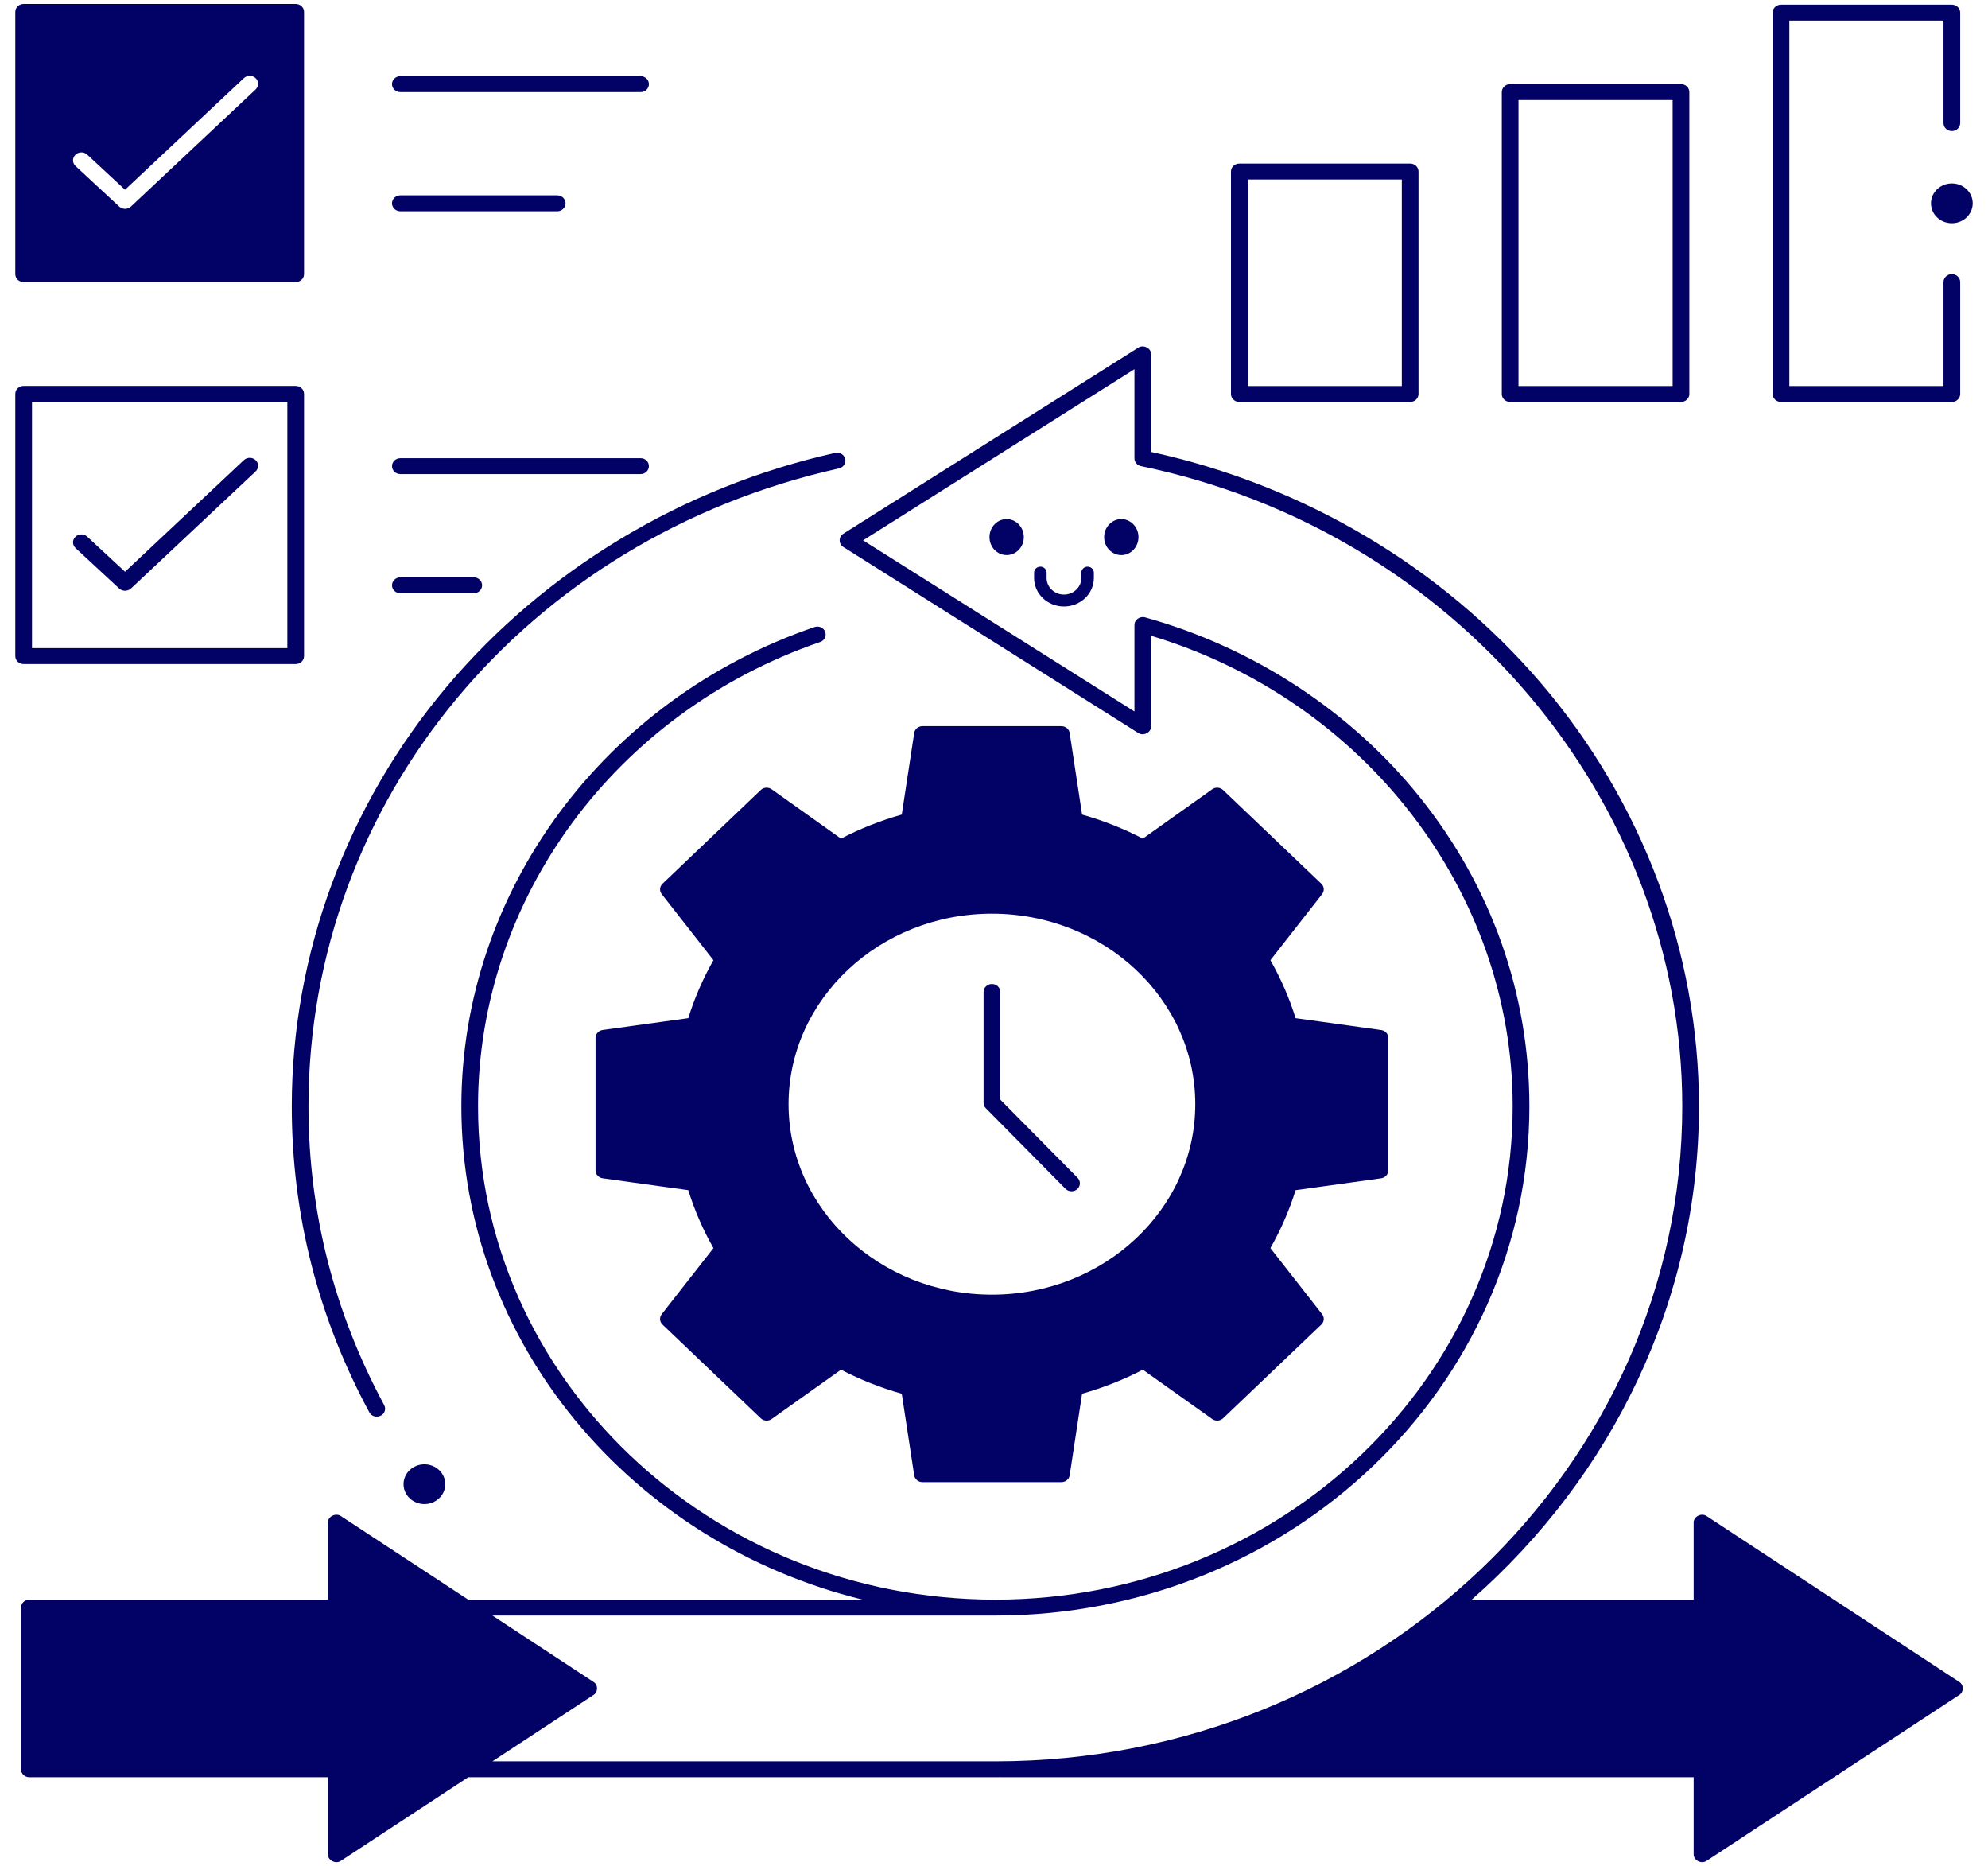
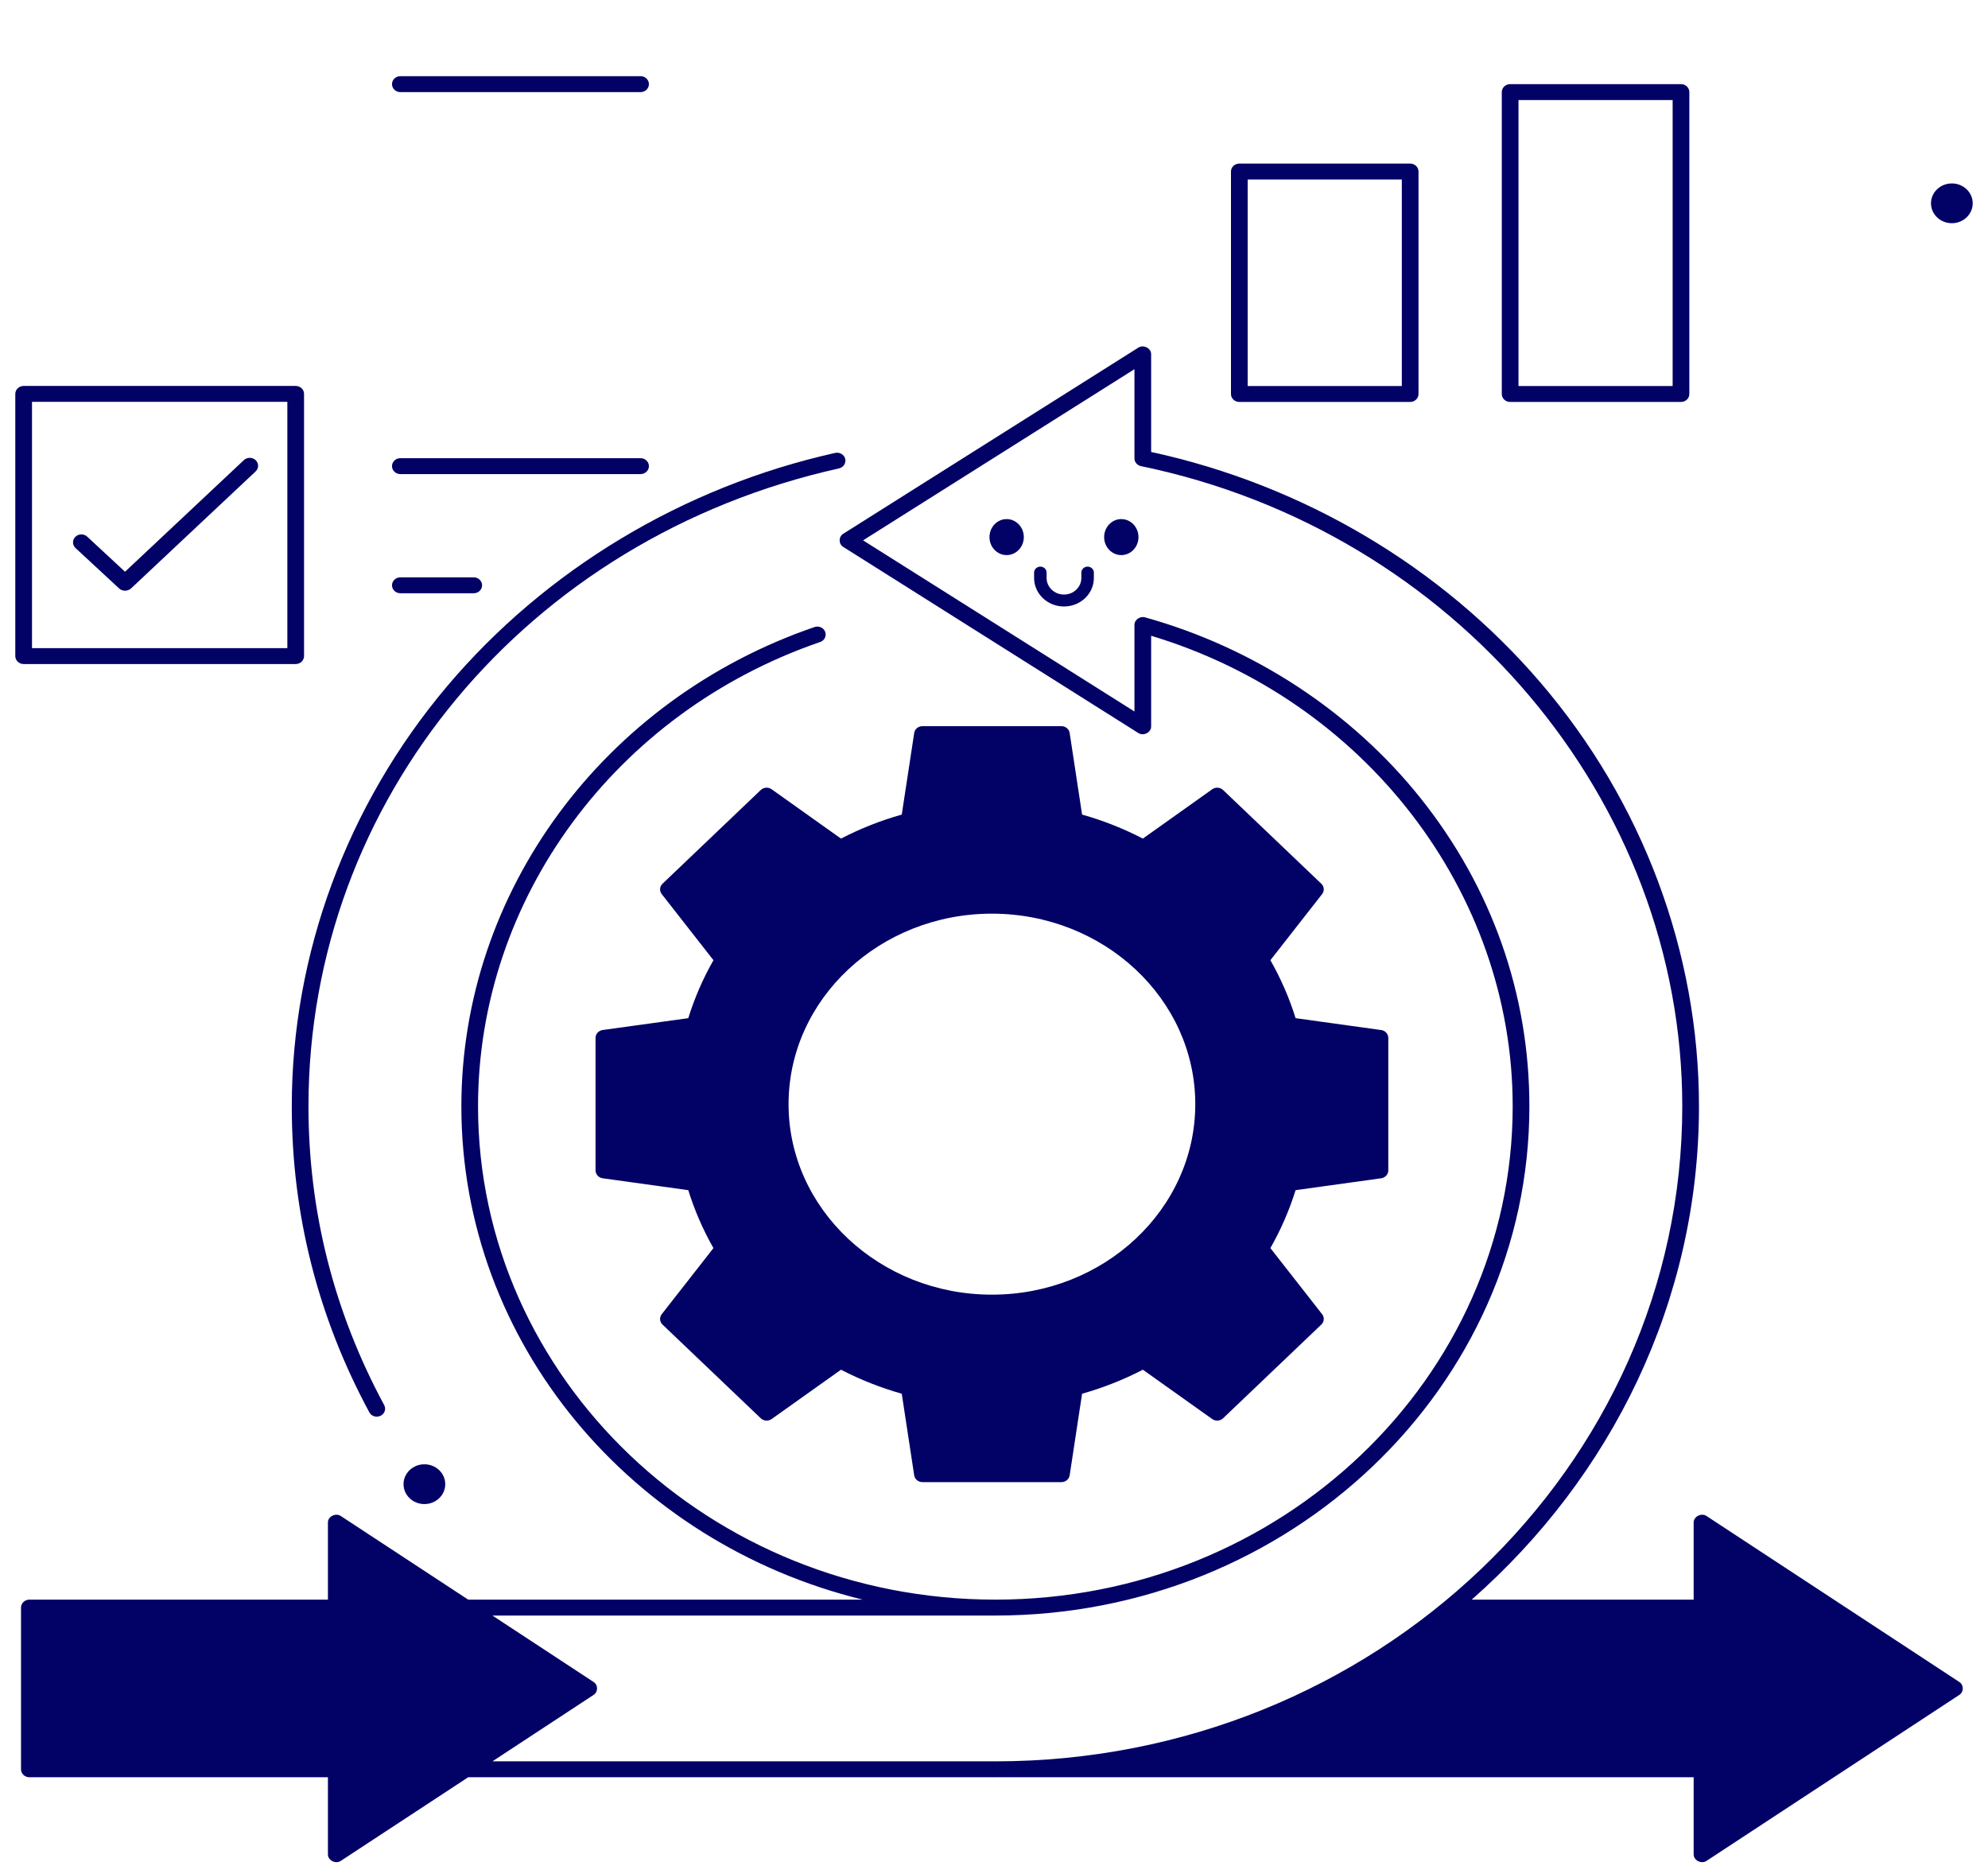
<svg xmlns="http://www.w3.org/2000/svg" width="65" height="61" viewBox="0 0 65 61" fill="none">
  <g clip-path="url(#clip0_140001_13990)">
    <path d="M45.158 33.67L42.361 33.282C42.157 32.625 41.88 31.99 41.537 31.387L43.228 29.226C43.309 29.123 43.298 28.978 43.202 28.887L39.99 25.824C39.894 25.733 39.742 25.722 39.634 25.8L37.367 27.412C36.736 27.085 36.069 26.821 35.38 26.627L34.974 23.959C34.954 23.831 34.839 23.737 34.704 23.737H30.161C30.025 23.737 29.91 23.831 29.891 23.959L29.484 26.627C28.795 26.821 28.128 27.085 27.497 27.412L25.23 25.8C25.122 25.722 24.97 25.733 24.874 25.824L21.662 28.887C21.566 28.978 21.555 29.123 21.636 29.226L23.327 31.387C22.984 31.989 22.708 32.625 22.504 33.282L19.706 33.669C19.572 33.688 19.472 33.798 19.472 33.927V38.258C19.472 38.387 19.572 38.497 19.706 38.516L22.504 38.904C22.708 39.56 22.984 40.196 23.327 40.798L21.636 42.959C21.555 43.062 21.566 43.207 21.662 43.298L24.874 46.361C24.97 46.452 25.122 46.463 25.23 46.385L27.497 44.773C28.128 45.1 28.795 45.364 29.484 45.558L29.891 48.226C29.91 48.354 30.025 48.448 30.161 48.448H34.704C34.839 48.448 34.954 48.354 34.974 48.226L35.38 45.558C36.069 45.364 36.736 45.1 37.367 44.773L39.634 46.385C39.743 46.463 39.894 46.452 39.99 46.361L43.202 43.298C43.298 43.207 43.309 43.062 43.228 42.959L41.537 40.798C41.88 40.196 42.156 39.56 42.361 38.904L45.158 38.516C45.292 38.497 45.392 38.387 45.392 38.258V33.927C45.392 33.798 45.292 33.688 45.158 33.67ZM39.081 36.093C39.081 39.526 36.098 42.32 32.432 42.32C28.765 42.32 25.783 39.526 25.783 36.093C25.783 32.659 28.765 29.866 32.432 29.866C36.098 29.866 39.081 32.659 39.081 36.093Z" fill="#020166" />
-     <path d="M35.035 38.94C34.963 38.94 34.891 38.912 34.837 38.858L32.233 36.226C32.185 36.178 32.159 36.114 32.159 36.047V32.425C32.159 32.281 32.281 32.165 32.432 32.165C32.583 32.165 32.705 32.281 32.705 32.425V35.944L35.234 38.501C35.337 38.606 35.333 38.77 35.223 38.869C35.17 38.916 35.103 38.94 35.035 38.94Z" fill="#020166" />
    <path d="M12.319 46.308C12.22 46.308 12.124 46.257 12.076 46.167C10.393 43.051 9.54 39.685 9.54 36.163C9.54 31.192 11.341 26.319 14.61 22.442C17.83 18.624 22.339 15.912 27.307 14.805C27.453 14.772 27.6 14.859 27.635 14.999C27.669 15.139 27.578 15.278 27.431 15.311C17.218 17.587 10.086 26.162 10.086 36.163C10.086 39.601 10.919 42.887 12.561 45.929C12.63 46.057 12.578 46.214 12.444 46.279C12.403 46.299 12.361 46.308 12.319 46.308Z" fill="#020166" />
    <path d="M13.876 49.165C14.253 49.165 14.558 48.874 14.558 48.515C14.558 48.156 14.253 47.865 13.876 47.865C13.499 47.865 13.194 48.156 13.194 48.515C13.194 48.874 13.499 49.165 13.876 49.165Z" fill="#020166" />
    <path d="M32.913 18.145C33.223 18.145 33.475 17.882 33.475 17.557C33.475 17.232 33.223 16.968 32.913 16.968C32.603 16.968 32.352 17.232 32.352 17.557C32.352 17.882 32.603 18.145 32.913 18.145Z" fill="#020166" />
    <path d="M36.662 18.145C36.972 18.145 37.224 17.882 37.224 17.557C37.224 17.232 36.972 16.968 36.662 16.968C36.352 16.968 36.101 17.232 36.101 17.557C36.101 17.882 36.352 18.145 36.662 18.145Z" fill="#020166" />
    <path d="M34.788 19.825C34.249 19.825 33.811 19.407 33.811 18.894V18.717C33.811 18.61 33.903 18.522 34.016 18.522C34.129 18.522 34.22 18.61 34.22 18.717V18.894C34.22 19.192 34.475 19.435 34.788 19.435C35.101 19.435 35.356 19.192 35.356 18.894V18.717C35.356 18.61 35.447 18.522 35.56 18.522C35.673 18.522 35.765 18.61 35.765 18.717V18.894C35.765 19.407 35.327 19.825 34.788 19.825Z" fill="#020166" />
-     <path d="M9.668 0.13H0.773C0.622 0.13 0.5 0.246 0.5 0.39V8.96C0.5 9.104 0.622 9.22 0.773 9.22H9.668C9.819 9.22 9.941 9.104 9.941 8.96V0.39C9.941 0.246 9.819 0.13 9.668 0.13ZM2.465 5.061C2.57 4.958 2.743 4.955 2.851 5.055L4.088 6.202L7.974 2.554C8.082 2.453 8.254 2.454 8.36 2.557C8.466 2.659 8.465 2.824 8.357 2.925L4.281 6.752C4.175 6.851 4.005 6.852 3.899 6.753L2.47 5.428C2.362 5.328 2.36 5.164 2.465 5.061Z" fill="#020166" />
    <path d="M20.944 3.011H13.09C12.939 3.011 12.817 2.894 12.817 2.75C12.817 2.607 12.939 2.49 13.09 2.49H20.944C21.094 2.49 21.217 2.607 21.217 2.75C21.217 2.894 21.094 3.011 20.944 3.011Z" fill="#020166" />
-     <path d="M18.219 6.906H13.09C12.939 6.906 12.817 6.79 12.817 6.646C12.817 6.502 12.939 6.386 13.09 6.386H18.219C18.369 6.386 18.492 6.502 18.492 6.646C18.492 6.79 18.369 6.906 18.219 6.906Z" fill="#020166" />
    <path d="M9.668 21.706H0.773C0.622 21.706 0.5 21.59 0.5 21.446V12.876C0.5 12.732 0.622 12.616 0.773 12.616H9.668C9.819 12.616 9.941 12.732 9.941 12.876V21.446C9.941 21.59 9.819 21.706 9.668 21.706ZM1.046 21.186H9.395V13.136H1.046V21.186Z" fill="#020166" />
    <path d="M3.899 19.239L2.47 17.915C2.362 17.814 2.36 17.65 2.465 17.547C2.57 17.444 2.743 17.442 2.851 17.542L4.088 18.689L7.974 15.04C8.082 14.94 8.254 14.941 8.36 15.043C8.466 15.145 8.465 15.31 8.357 15.411L4.281 19.238C4.228 19.288 4.054 19.37 3.899 19.239Z" fill="#020166" />
    <path d="M20.944 15.497H13.09C12.939 15.497 12.817 15.38 12.817 15.237C12.817 15.093 12.939 14.977 13.09 14.977H20.944C21.094 14.977 21.217 15.093 21.217 15.237C21.217 15.38 21.094 15.497 20.944 15.497Z" fill="#020166" />
    <path d="M15.49 19.392H13.09C12.939 19.392 12.817 19.276 12.817 19.132C12.817 18.989 12.939 18.872 13.09 18.872H15.49C15.64 18.872 15.762 18.989 15.762 19.132C15.762 19.276 15.64 19.392 15.49 19.392Z" fill="#020166" />
-     <path d="M63.818 13.139H58.232C58.081 13.139 57.959 13.022 57.959 12.879V0.413C57.959 0.269 58.081 0.153 58.232 0.153H63.818C63.968 0.153 64.091 0.269 64.091 0.413V4.025C64.091 4.168 63.968 4.285 63.818 4.285C63.667 4.285 63.545 4.168 63.545 4.025V0.673H58.505V12.619H63.545V9.22C63.545 9.077 63.667 8.96 63.818 8.96C63.968 8.96 64.091 9.077 64.091 9.22V12.879C64.091 13.023 63.968 13.139 63.818 13.139Z" fill="#020166" />
    <path d="M63.818 7.296C64.195 7.296 64.5 7.005 64.5 6.646C64.5 6.287 64.195 5.996 63.818 5.996C63.441 5.996 63.136 6.287 63.136 6.646C63.136 7.005 63.441 7.296 63.818 7.296Z" fill="#020166" />
    <path d="M54.962 13.139H49.376C49.225 13.139 49.103 13.023 49.103 12.879V3.01C49.103 2.867 49.225 2.75 49.376 2.75H54.962C55.113 2.75 55.235 2.867 55.235 3.01V12.879C55.235 13.023 55.113 13.139 54.962 13.139ZM49.649 12.619H54.689V3.27H49.649V12.619Z" fill="#020166" />
    <path d="M46.107 13.139H40.521C40.37 13.139 40.248 13.022 40.248 12.879V5.607C40.248 5.464 40.37 5.347 40.521 5.347H46.107C46.257 5.347 46.38 5.464 46.38 5.607V12.879C46.38 13.023 46.257 13.139 46.107 13.139ZM40.794 12.619H45.834V5.867H40.794V12.619Z" fill="#020166" />
    <path d="M64.058 54.978L55.804 49.56C55.633 49.439 55.37 49.571 55.376 49.774V52.289H48.119C52.684 48.278 55.55 42.534 55.55 36.163C55.55 31.131 53.709 26.211 50.367 22.311C47.119 18.521 42.605 15.85 37.638 14.774V11.584C37.645 11.383 37.386 11.251 37.214 11.367L27.574 17.446C27.413 17.541 27.413 17.784 27.574 17.88L37.214 23.958C37.386 24.074 37.645 23.942 37.638 23.741V20.782C44.616 22.881 49.459 29.156 49.459 36.163C49.459 45.055 41.872 52.289 32.545 52.289C23.218 52.289 15.63 45.055 15.63 36.163C15.63 29.381 20.125 23.282 26.816 20.986C26.958 20.938 27.031 20.788 26.98 20.653C26.929 20.518 26.773 20.448 26.631 20.497C19.725 22.866 15.085 29.162 15.085 36.163C15.085 43.914 20.67 50.445 28.206 52.289H15.308L11.15 49.56C10.978 49.439 10.715 49.571 10.722 49.774V52.289H0.96C0.81 52.289 0.687 52.406 0.687 52.549V57.835C0.687 57.979 0.81 58.095 0.96 58.095H10.722V60.61C10.715 60.813 10.978 60.945 11.15 60.824L15.308 58.095H32.545C32.595 58.095 32.644 58.094 32.694 58.093C32.691 58.094 32.688 58.095 32.685 58.095H55.376V60.61C55.37 60.813 55.632 60.945 55.804 60.824L64.058 55.406C64.214 55.31 64.214 55.074 64.058 54.978ZM32.545 57.575H16.1L19.404 55.406C19.56 55.31 19.56 55.074 19.404 54.978L16.1 52.809H32.545C42.172 52.809 50.005 45.342 50.005 36.163C50.005 32.489 48.774 29.005 46.446 26.089C44.192 23.267 40.994 21.169 37.441 20.181C37.274 20.13 37.087 20.263 37.092 20.431V23.257L28.219 17.663L37.092 12.068V14.983C37.092 15.105 37.181 15.211 37.307 15.237C47.561 17.357 55.004 26.157 55.004 36.163C55.004 47.97 44.929 57.575 32.545 57.575Z" fill="#020166" />
  </g>
  <defs>
    <clipPath id="clip0_140001_13990">
      <rect width="64" height="61" fill="white" transform="translate(0.5)" />
    </clipPath>
  </defs>
</svg>